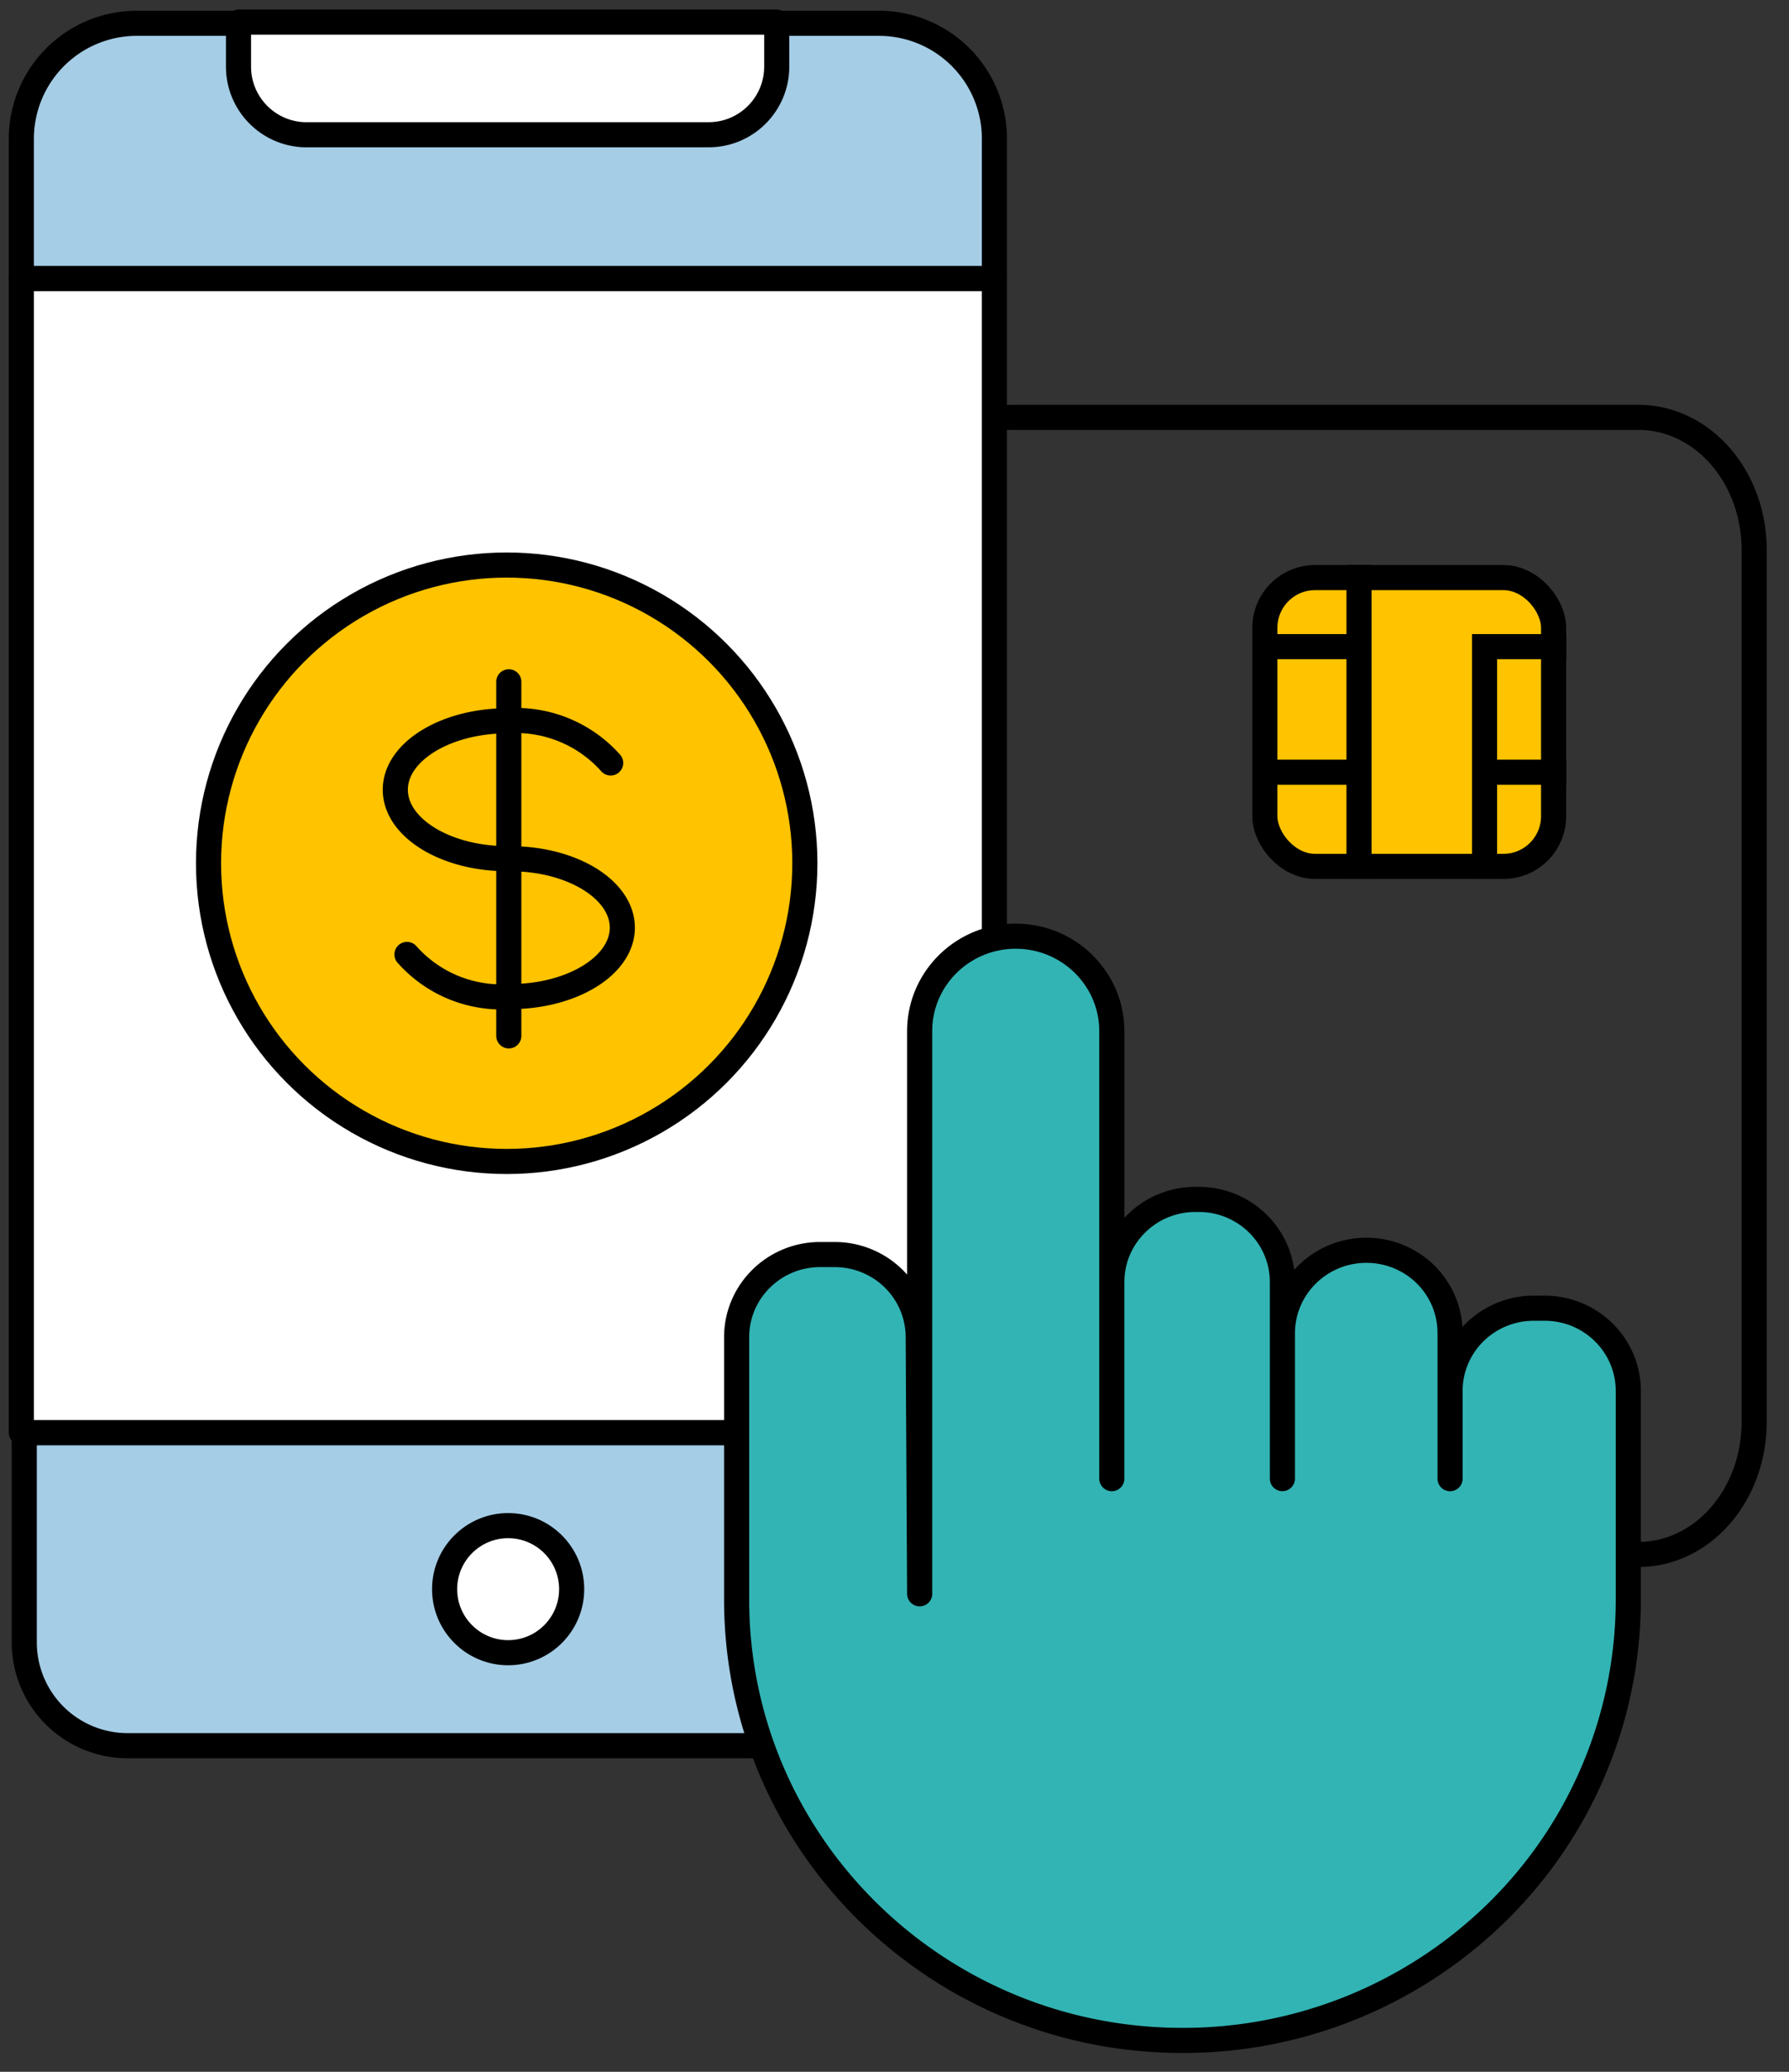
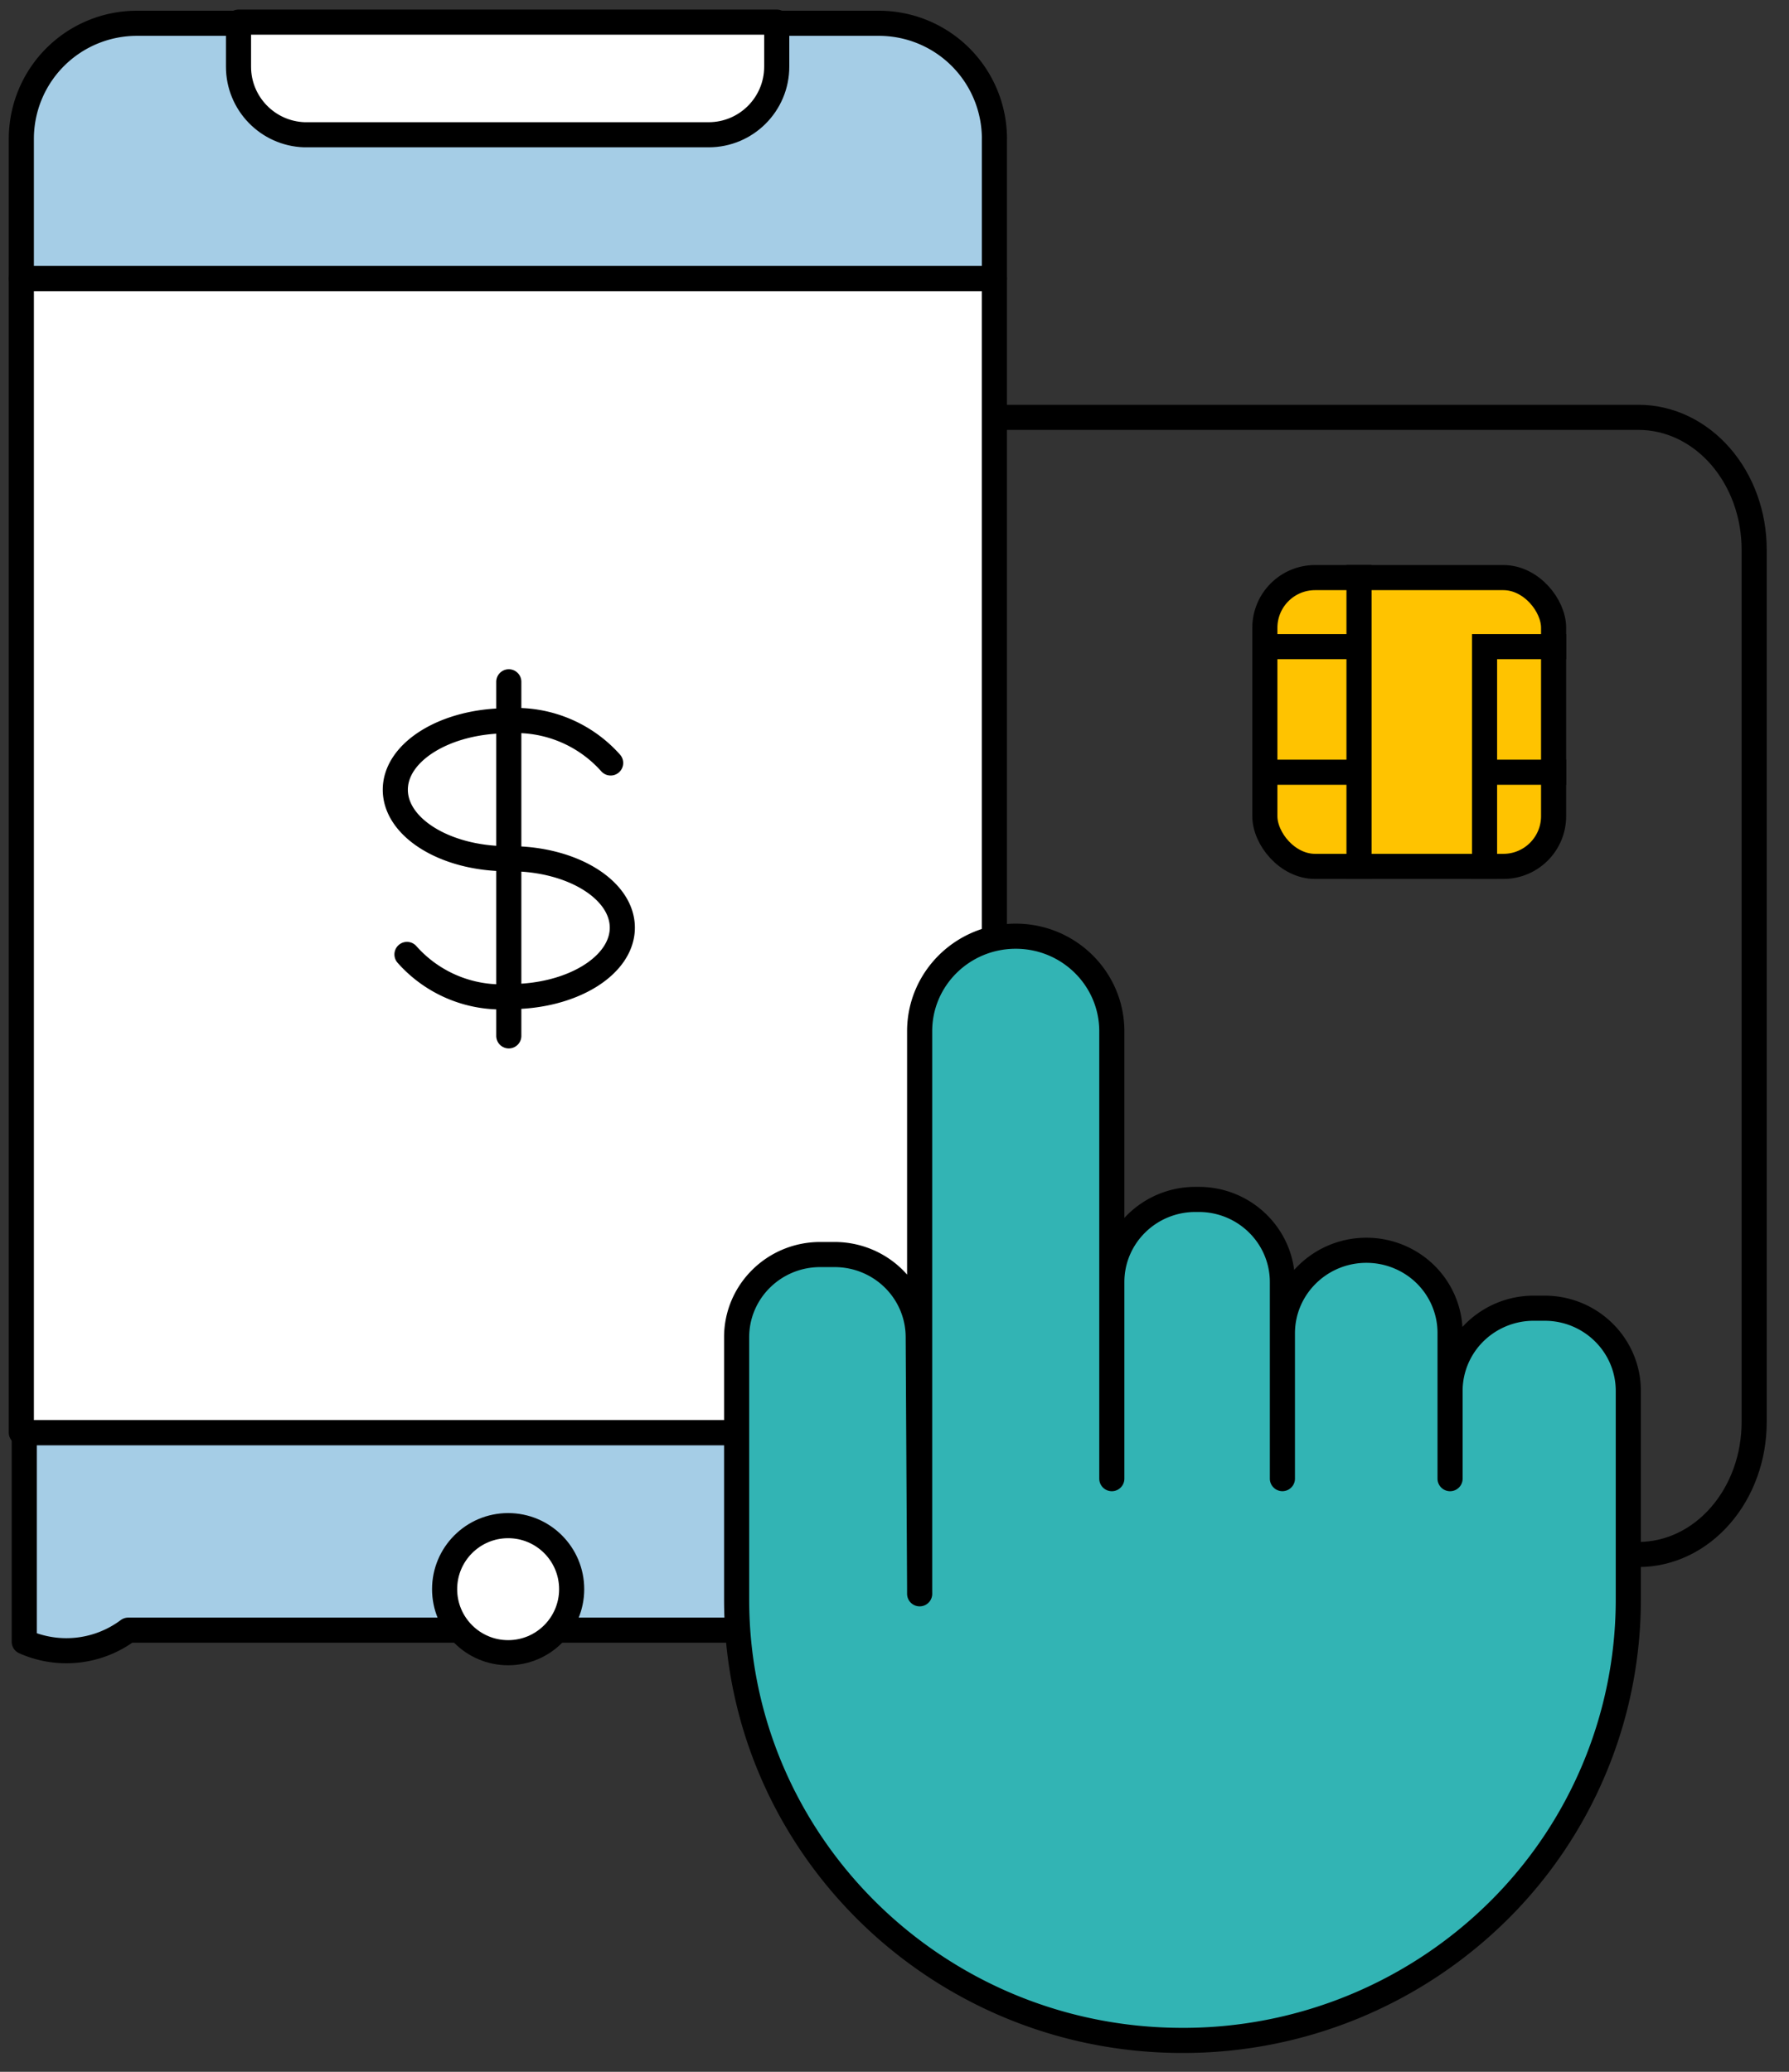
<svg xmlns="http://www.w3.org/2000/svg" width="57" height="66" viewBox="0 0 57 66" fill="none">
  <rect x="0" y="0" width="57" height="66" fill="#333333" stroke="none" />
  <path d="M31.683 4.422v4.453H.68V4.422A3.68 3.68 0 0 1 4.36.742h23.644a3.68 3.68 0 0 1 3.68 3.68Z" fill="#A5CDE6" stroke="#000" stroke-width=".8" stroke-linecap="round" stroke-linejoin="round" />
  <path d="M7.599 2.122V.705h17.149v1.417c0 1.2-.972 2.171-2.171 2.171H9.697c-1.17-.04-2.099-1-2.098-2.17Z" fill="#fff" stroke="#000" stroke-width=".8" stroke-linecap="round" stroke-linejoin="round" />
  <path d="M15.353 19.807V17.52c0-2.333 1.653-4.225 3.692-4.225h33.16c.979 0 1.917.446 2.608 1.238.692.793 1.08 1.867 1.077 2.987v27.775c.002 1.12-.385 2.195-1.077 2.987-.69.793-1.63 1.238-2.608 1.238H37.347m4.282 0H29.634v-.907c0-2-1.417-3.623-3.165-3.623-1.749 0-3.166 1.622-3.166 3.623v.907h-4.258c-2.04 0-3.692-1.891-3.692-4.225v-2.288" stroke="#000" stroke-width=".8" />
  <rect x="40.3" y="18.4" width="9.2" height="9.2" rx="1.6" fill="#FFC300" stroke="#000" stroke-width=".8" />
  <path stroke="#000" stroke-width=".8" d="M43.3 18v10M39.9 20.6h3M39.9 24.6h3M46.9 20.6h3M46.9 24.6h3M47.3 21v7" />
-   <path d="M31.685 45.639v6.292a3.68 3.68 0 0 1-3.68 3.68H4.085A3.293 3.293 0 0 1 .773 52.3v-6.66h30.912Z" fill="#A5CDE6" stroke="#000" stroke-width=".8" stroke-linecap="round" stroke-linejoin="round" />
+   <path d="M31.685 45.639v6.292H4.085A3.293 3.293 0 0 1 .773 52.3v-6.66h30.912Z" fill="#A5CDE6" stroke="#000" stroke-width=".8" stroke-linecap="round" stroke-linejoin="round" />
  <path d="M31.683 8.875V45.638H.68V8.875h31.004Z" fill="#fff" stroke="#000" stroke-width=".8" stroke-linecap="round" stroke-linejoin="round" />
  <circle cx="16.19" cy="50.625" r="2.024" fill="#fff" stroke="#000" stroke-width=".8" stroke-linecap="round" stroke-linejoin="round" />
-   <circle cx="16.144" cy="27.5" r="9.5" fill="#FFC300" stroke="#000" stroke-width=".8" />
  <path d="M19.456 24.305a4.038 4.038 0 0 0-3.287-1.344c-1.977 0-3.574.989-3.574 2.197 0 1.208 1.597 2.197 3.574 2.197h.084c1.978 0 3.575.988 3.575 2.197 0 1.208-1.597 2.196-3.575 2.196a4.013 4.013 0 0 1-3.286-1.343M16.211 21.72v11.279" stroke="#000" stroke-width=".8" stroke-linecap="round" stroke-linejoin="round" />
  <path d="M29.301 50.772V32.851c0-1.672 1.37-3.027 3.062-3.027 1.69 0 3.061 1.355 3.061 3.027v14.253-6.261c0-1.455 1.193-2.634 2.664-2.634h.107c1.471 0 2.664 1.18 2.664 2.634v6.26-4.626c0-1.462 1.199-2.648 2.678-2.648.71 0 1.39.28 1.89.776.5.498.778 1.171.774 1.872v4.627-2.795c0-.701.283-1.373.786-1.868a2.68 2.68 0 0 1 1.893-.766h.337c1.47 0 2.663 1.18 2.663 2.634v6.645a13.952 13.952 0 0 1-4.156 9.936A14.273 14.273 0 0 1 37.674 65C29.83 65 23.47 58.711 23.47 50.954v-8.355c0-1.455 1.192-2.634 2.663-2.634h.46c.706 0 1.384.277 1.883.771.5.494.78 1.164.78 1.863l.046 8.173Z" fill="#32B4B4" stroke="#000" stroke-width=".8" stroke-linecap="round" stroke-linejoin="round" />
</svg>